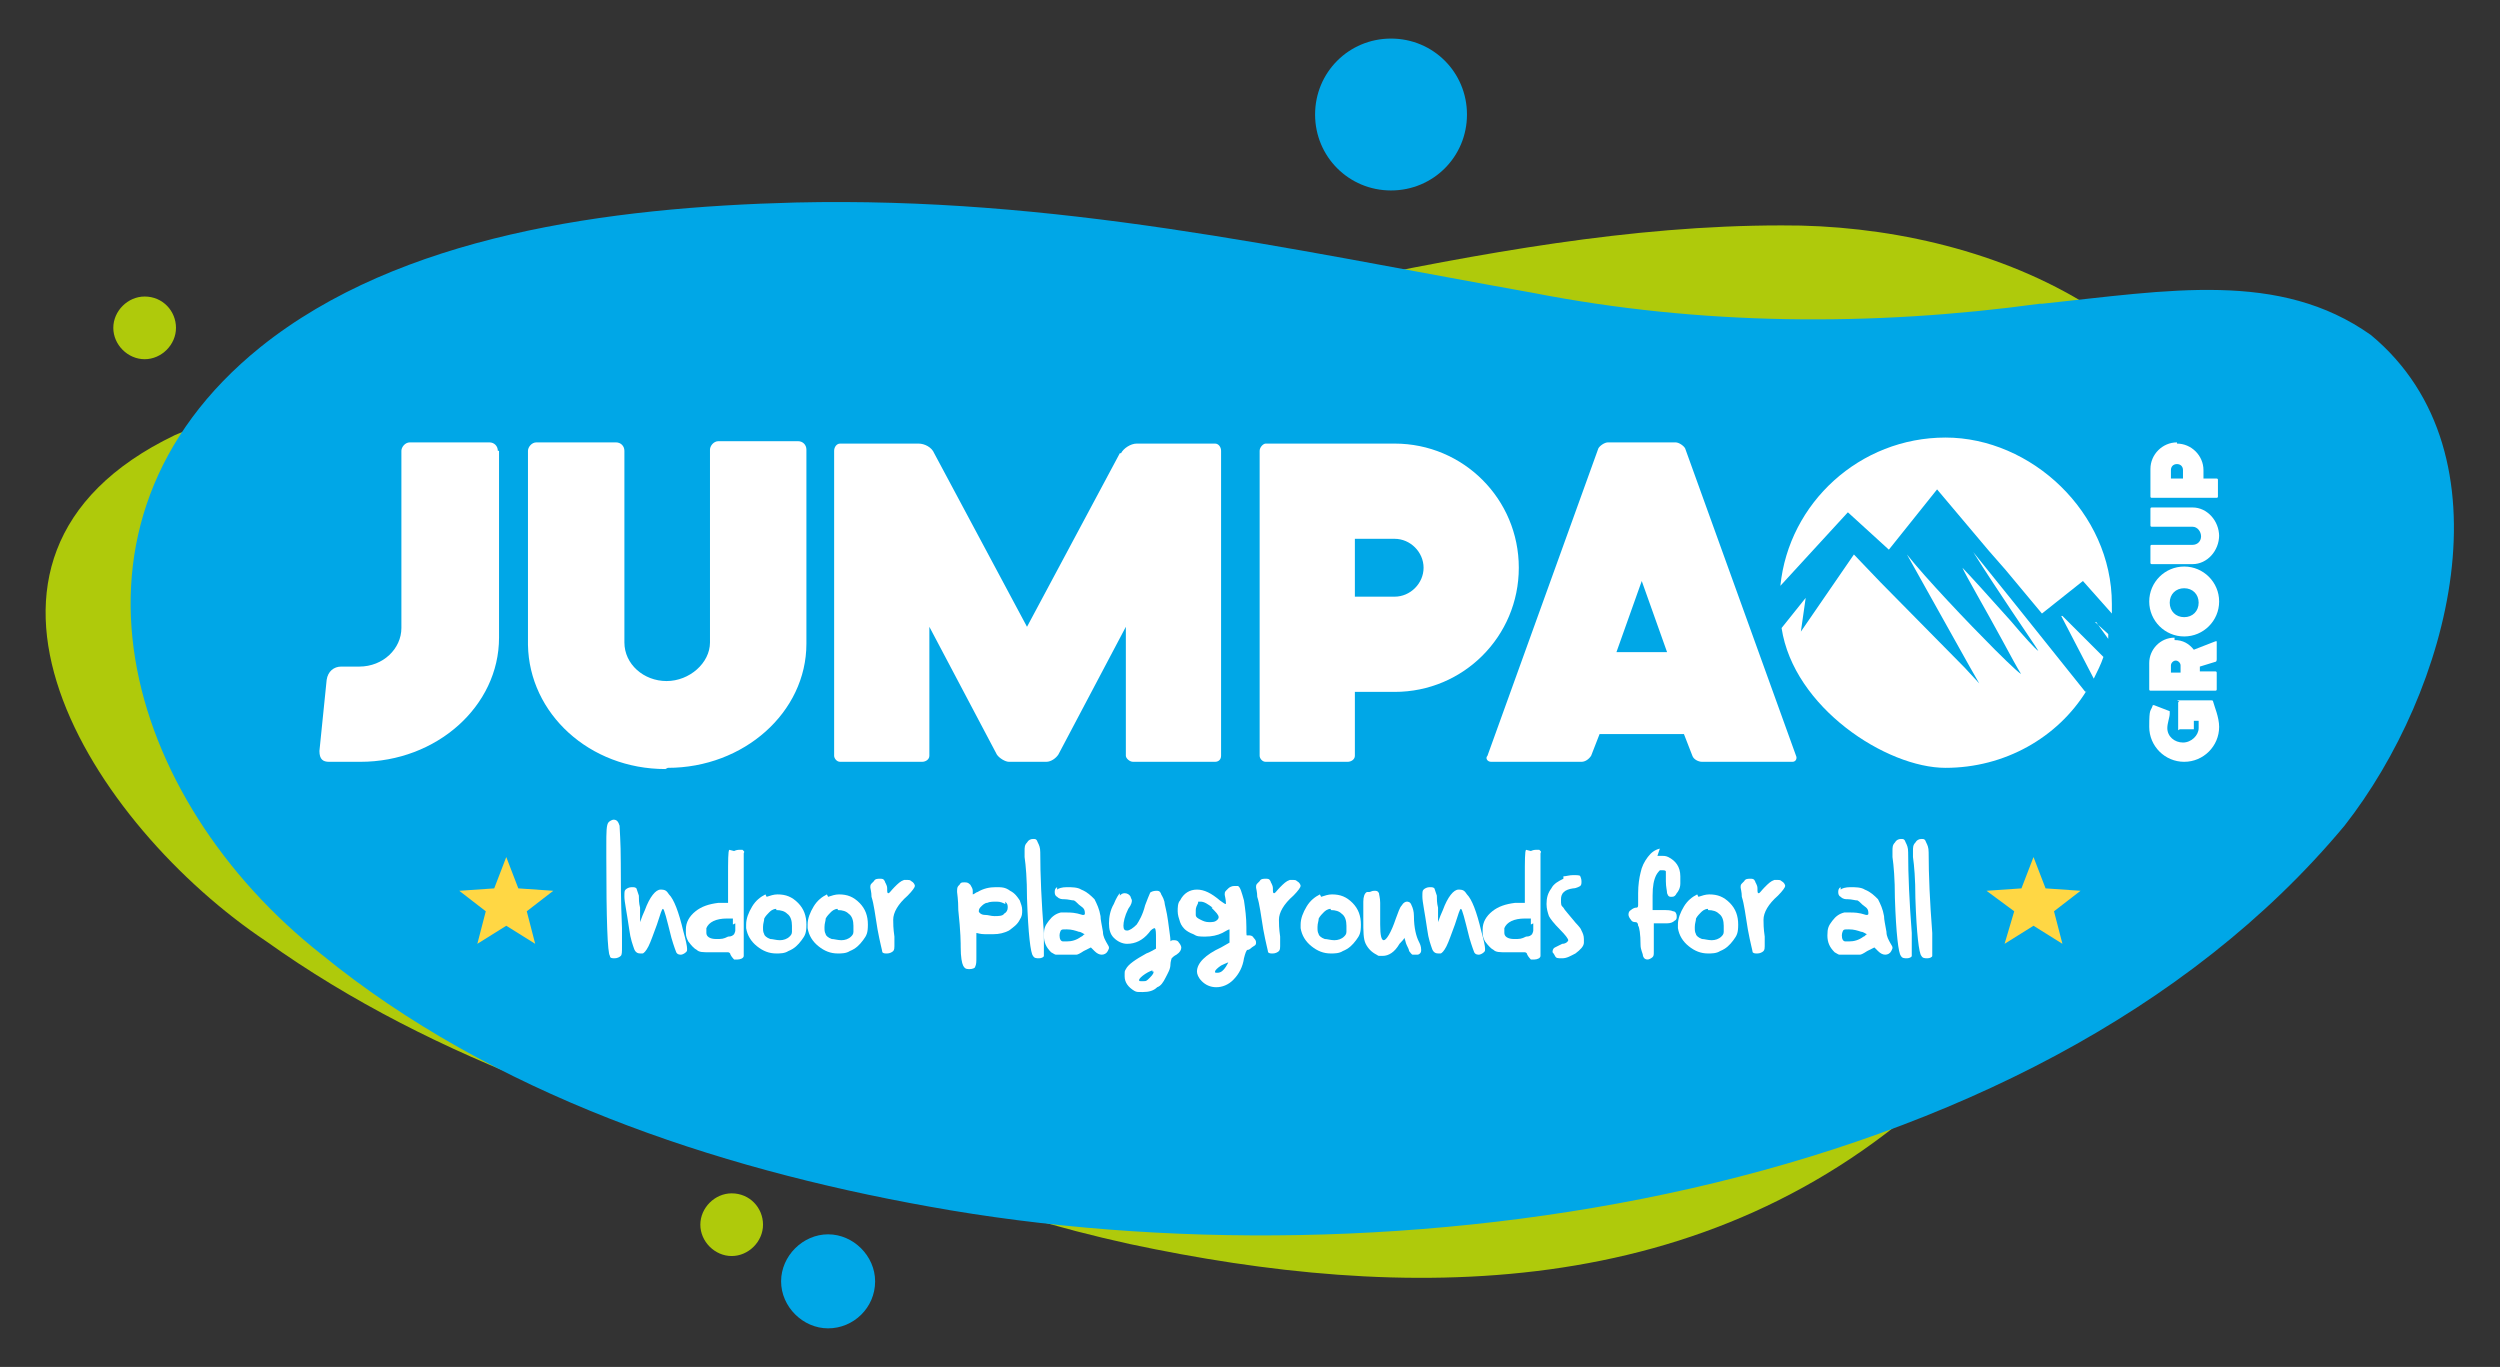
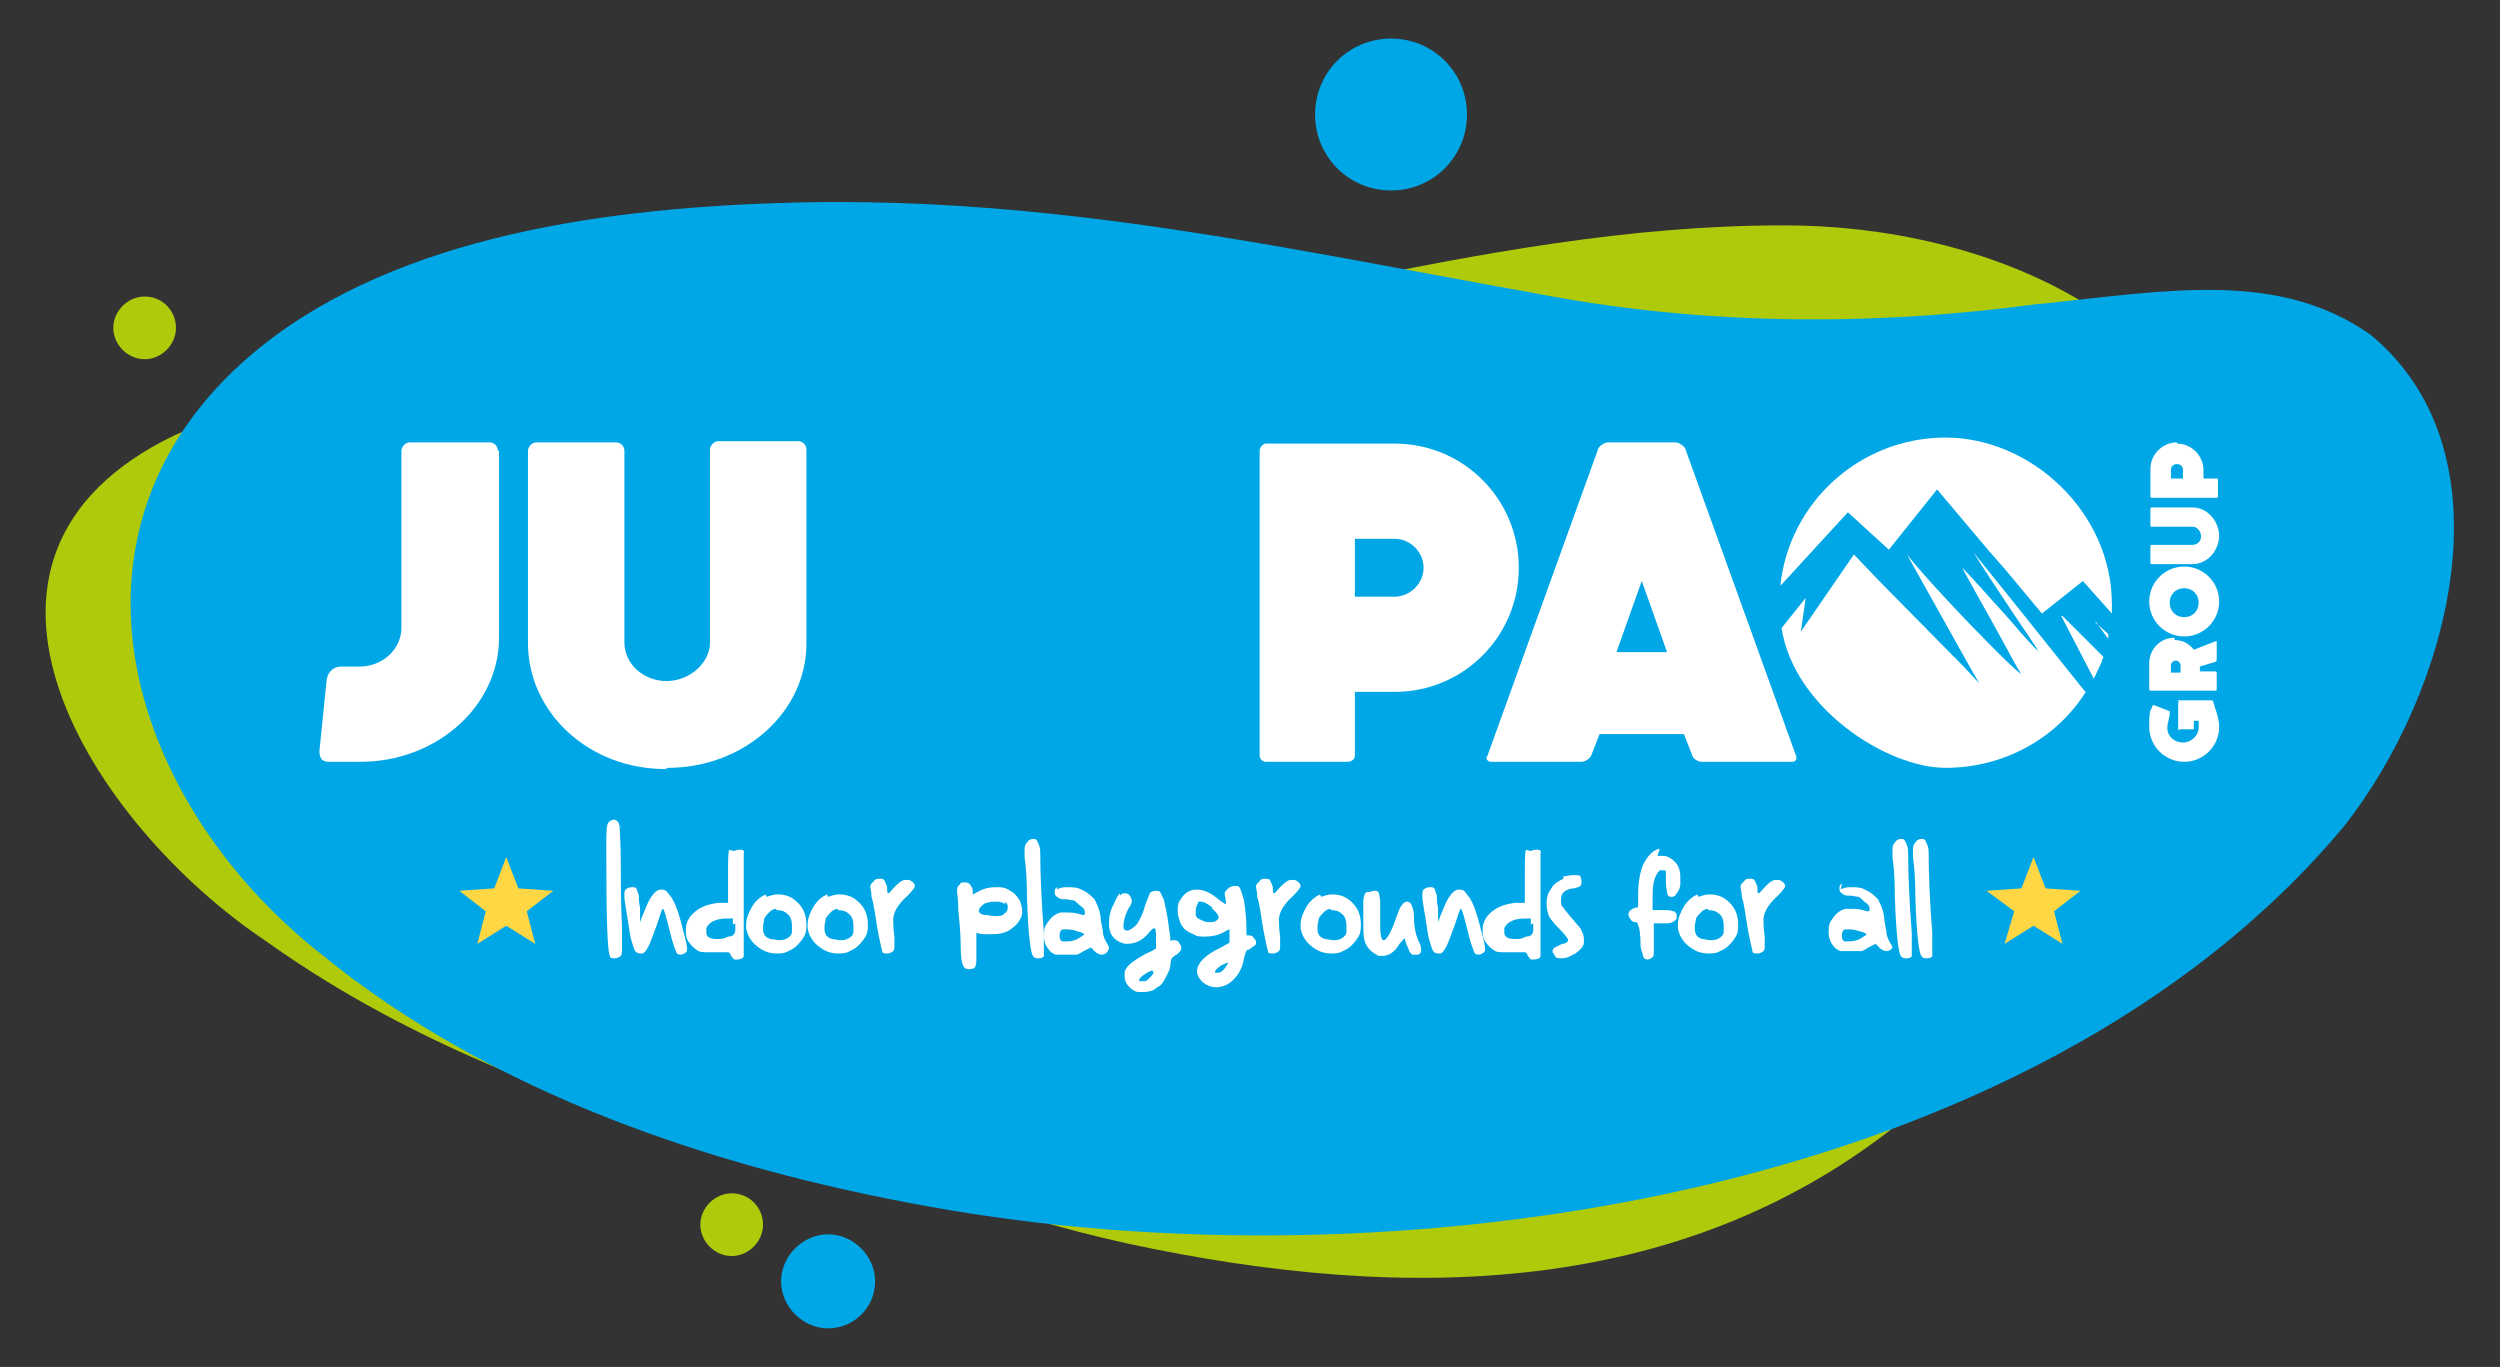
<svg xmlns="http://www.w3.org/2000/svg" id="Calque_1" version="1.1" viewBox="0 0 207.4 113.4">
  <rect x="0" y="0" width="207.4" height="113.4" fill="#333333" stroke="none" />
  <defs>
    <style>
      .st0 {
        fill: #00a7e7;
      }

      .st1 {
        fill: #fff;
      }

      .st2 {
        fill: #ffd744;
      }

      .st3 {
        fill: #afca0b;
      }
    </style>
  </defs>
  <g>
    <path class="st3" d="M186.4,45.5c-2.1-18.9-21.7-26.9-38.6-26.8-25.2,0-49.6,9.3-74.7,11.1-18.8,2.1-41.3-1.1-58.6,6.3-21.2,10.2-6.8,32.4,7.6,42,14,10,31.3,15.7,48.1,19.3,32.1,6.7,68.2,8.5,95.6-12.1,12-9.1,22.3-24.2,20.7-39.6v-.2Z" />
    <path class="st3" d="M175.9,55.7c-1.3-15.9-15-22.2-26.9-21.6-17.8.7-35,9.4-52.7,11.6-13.3,2.3-29.1.2-41.3,7.1-15,9.3-5.1,27.7,5,35.4,9.8,8,21.9,12.4,33.7,15,22.5,4.8,47.9,5.2,67.4-13.1,8.5-8.1,15.9-21.2,14.9-34.2v-.2Z" />
    <path class="st0" d="M169.2,25.2c-13.9,1.9-28.2,1.8-42-.9-20.7-3.7-39.6-8-61.2-7.5-15.5.4-32.8,2.7-44.4,12-18.1,14.6-11.3,37.5,5.1,50.4,14.1,11.5,32.5,17.7,50.4,20.9,38,6.9,91.4-.4,117.4-31.6,8.7-11.1,14.1-30.8,2.2-40.7-7.6-5.4-16.8-3.7-27.3-2.6h-.2Z" />
  </g>
  <g>
    <g>
      <path class="st1" d="M50.5,68.2c.1-.1.3-.2.4-.2.3,0,.4.2.5.5,0,.3.1,1.3.1,3.1,0,1.3,0,3.1.1,5.4,0,.5,0,1,0,1.5s0,.7-.1.8c-.1.1-.3.2-.5.2s-.4,0-.4-.2c-.2-.2-.3-3-.3-8.2v-.9c0-1.2,0-1.8.2-2Z" />
      <path class="st1" d="M51.9,73.8c.1-.1.3-.2.5-.2s.3,0,.4.1c0,0,.1.3.2.6,0,.3,0,.6.1,1,0,.4,0,.6,0,.7,0,.2,0,.4,0,.5.1-.3.3-.8.4-1,.4-1.1.9-1.7,1.3-1.7s.5.1.7.4c.4.4.8,1.4,1.2,3.1.2.7.3,1.2.3,1.4s0,.2-.1.3c-.1.1-.3.2-.4.2s-.3,0-.4-.2c0,0-.2-.5-.4-1.2-.4-1.6-.6-2.4-.7-2.4s-.2.4-.5,1.3c-.3.8-.5,1.4-.7,1.8-.2.4-.4.6-.5.6,0,0-.1,0-.2,0-.2,0-.4-.1-.5-.4-.1-.3-.3-.8-.4-1.6-.2-1.4-.4-2.3-.4-2.7s0-.5.1-.6Z" />
      <path class="st1" d="M60.9,70.6c0,0,.2-.1.4-.1s.1,0,.2,0c0,0,0,0,.1,0,0,0,0,0,.1.1s0,.1,0,.2c0,0,0,.2,0,.4,0,.1,0,.3,0,.6,0,.2,0,.5,0,.8s0,.6,0,1c0,.4,0,.8,0,1.3h0c0,2,0,3.1,0,3.4,0,.6,0,.9,0,1,0,.2-.3.3-.5.3s-.2,0-.3,0c0,0-.2-.2-.3-.4,0-.1-.1-.2-.2-.2s-.1,0-.2,0c-.2,0-.7,0-1.3,0s-.9,0-1.1-.2c-.2-.1-.4-.3-.7-.7-.1-.2-.2-.4-.2-.7s0,0,0-.1c0,0,0-.1,0-.2,0-.6.3-1.1.8-1.5.5-.4,1.1-.6,1.9-.7.3,0,.6,0,.8,0v-2.1c0-1.4,0-2.2.1-2.3ZM60.8,76.7c0-.1,0-.4,0-.5-.1,0-.4,0-.5,0-.9,0-1.5.3-1.7.8,0,.1,0,.3,0,.4,0,.3.3.5.8.5s.6,0,1-.2c.3,0,.4-.1.5-.2,0,0,.1-.2.1-.3s0-.2,0-.6Z" />
      <path class="st1" d="M63.6,74.4c.3-.1.6-.2.9-.2.7,0,1.2.2,1.7.7.5.5.7,1.1.7,1.8s-.1.9-.4,1.3-.6.7-1.1.9c-.3.2-.7.2-1,.2-.6,0-1.1-.2-1.6-.6-.5-.4-.8-.9-.9-1.5,0,0,0-.1,0-.3,0-.5.2-1,.5-1.5.3-.5.7-.8,1.1-1ZM64.4,75.4c-.3,0-.5.2-.6.3-.1.1-.3.3-.4.5,0,.2-.1.4-.1.7s0,.4.1.6c0,.1.2.3.5.4.2,0,.5.1.8.1s.6-.1.8-.3c.1-.1.2-.2.2-.4,0-.1,0-.3,0-.5,0-.4-.1-.8-.4-1-.2-.2-.5-.3-.9-.3Z" />
      <path class="st1" d="M68.7,74.4c.3-.1.6-.2.9-.2.7,0,1.2.2,1.7.7.5.5.7,1.1.7,1.8s-.1.9-.4,1.3-.6.7-1.1.9c-.3.2-.7.2-1,.2-.6,0-1.1-.2-1.6-.6-.5-.4-.8-.9-.9-1.5,0,0,0-.1,0-.3,0-.5.2-1,.5-1.5.3-.5.7-.8,1.1-1ZM69.5,75.4c-.3,0-.5.2-.6.3-.1.1-.3.3-.4.5,0,.2-.1.4-.1.7s0,.4.1.6c0,.1.2.3.5.4.2,0,.5.1.8.1s.6-.1.8-.3c.1-.1.2-.2.2-.4,0-.1,0-.3,0-.5,0-.4-.1-.8-.4-1-.2-.2-.5-.3-.9-.3Z" />
      <path class="st1" d="M72.5,73.1c.1-.2.3-.2.5-.2s.3,0,.4.2c0,.1.2.3.2.6,0,.3,0,.4.1.4s.2-.2.5-.5c.3-.3.5-.5.8-.6,0,0,.2,0,.3,0s.2,0,.3.1c.2.1.3.3.3.4s-.2.4-.6.8c-.8.7-1.2,1.4-1.2,2h0c0,.3,0,.7.1,1.4,0,.4,0,.7,0,.8s0,.3-.1.4c-.1.1-.3.2-.5.2s-.3,0-.4-.1c0-.1-.2-.8-.4-1.9-.2-1.2-.3-2.1-.5-2.7,0-.4-.1-.7-.1-.8s0-.2.1-.3Z" />
      <path class="st1" d="M79.6,73.4c.1-.2.2-.2.4-.2s.3,0,.5.2c.1.2.2.3.2.5v.3c.1,0,.3-.2.4-.2.5-.3,1-.4,1.5-.4s.8,0,1.2.3c.4.2.6.5.8.8.1.3.2.5.2.8s0,.5-.2.8c-.2.4-.5.6-.9.9-.4.2-.8.3-1.3.3s-.5,0-.7,0c-.4,0-.6-.1-.7-.1h0s0,0,0,.2c0,.3,0,.6,0,1.1,0,.4,0,.6,0,.7,0,.4,0,.6-.1.8,0,.1-.2.2-.5.2s-.4-.1-.5-.3-.2-.7-.2-1.5c0-.3,0-1.3-.2-3.1,0-.9-.1-1.4-.1-1.5,0-.2,0-.4.1-.5ZM83.4,75c-.2-.1-.4-.2-.7-.2s-.6,0-.8.1c-.2,0-.4.2-.5.3-.1.1-.2.2-.2.4s0,0,0,0c0,.1.2.3.5.3s.5.1.8.1.7,0,.8-.2c.2-.1.3-.3.3-.5s0-.3-.2-.5Z" />
      <path class="st1" d="M85.2,69.9c.1-.2.3-.3.5-.3s.3,0,.4.3c.1.2.2.4.2.8,0,1.9.1,4.1.3,6.7,0,.7,0,1.2,0,1.4s0,.4,0,.5c0,.1-.2.2-.4.2s-.4,0-.5-.2c-.2-.2-.4-1.8-.5-4.8,0-1.6-.1-2.7-.2-3.4,0-.1,0-.3,0-.5,0-.3,0-.5.2-.7Z" />
      <path class="st1" d="M87.7,73.8c.1-.1.4-.2.8-.2s.9,0,1.2.2c.5.2.8.5,1.1.8.2.4.4.8.5,1.4,0,.3.1.7.2,1.3,0,.4.2.7.3.9.1.2.2.3.2.4s0,.1-.1.3c-.1.2-.3.3-.5.3s-.4-.1-.6-.3c-.2-.2-.3-.3-.3-.3s-.2.1-.6.3c-.3.2-.5.3-.6.3-.2,0-.4,0-.8,0h-.3c-.3,0-.5,0-.6,0s-.2-.1-.4-.2c-.4-.4-.6-.8-.6-1.4s.1-.8.4-1.2c.3-.4.6-.6,1-.7.1,0,.3,0,.5,0,.3,0,.7,0,1.3.2,0,0,0,0,.1,0,0,0,.1,0,.1-.1,0-.2,0-.4-.3-.6s-.4-.4-.6-.5c-.2,0-.5-.1-.8-.1-.2,0-.4,0-.6-.2-.2-.1-.2-.3-.2-.4s0-.3.2-.4ZM89.5,77.3c-.3-.1-.6-.2-1-.2s-.4,0-.5.1c0,0-.1.2-.1.4h0c0,.3.1.5.3.5,0,0,.2,0,.3,0,.4,0,.8-.1,1.2-.4.1,0,.2-.2.3-.2-.1,0-.3-.2-.5-.2Z" />
      <path class="st1" d="M92.9,74.3c.1-.1.2-.2.4-.2.2,0,.4.1.5.3,0,.1.1.2.1.3s0,.3-.3.7c-.3.6-.4,1.1-.4,1.4s.1.4.3.4.5-.2.8-.5c.2-.3.5-.8.7-1.6.2-.5.3-.8.4-1,0-.1.3-.2.5-.2s.3,0,.4.2c0,.1.2.3.3.7,0,.2.2.8.3,1.6.1.8.2,1.4.2,1.6s0,0,.2,0c0,0,0,0,.1,0,.1,0,.3,0,.4.2.1.1.2.3.2.4,0,.2-.1.4-.4.6-.2.1-.3.2-.4.3,0,0-.1.3-.1.5,0,.4-.2.7-.4,1.1-.2.4-.4.7-.7.8-.3.3-.7.4-1.2.4s-.5,0-.7-.1c-.5-.3-.8-.7-.8-1.2s0-.4.1-.6c.2-.4.8-.8,1.7-1.3.3-.1.6-.3.8-.4v-.8c0-.5,0-.8-.1-.9h0s0,0,0,0c-.1,0-.3.1-.5.4-.5.6-1.1.9-1.8.9-.4,0-.8-.2-1.1-.5-.3-.3-.4-.7-.4-1.2s.1-1.1.4-1.6c.2-.5.4-.8.5-.9ZM95.6,80.6c0,0,0-.1,0-.1s-.3.1-.6.3c-.3.2-.5.4-.5.5s0,.1.3.1.3,0,.6-.3.3-.4.3-.5Z" />
      <path class="st1" d="M101.9,73.7c.1-.1.3-.2.5-.2s.2,0,.3,0c.2.1.3.5.5,1.2.1.7.2,1.4.2,2.2s0,.7.1.7,0,0,.1,0c0,0,0,0,0,0s0,0,0,0c.1,0,.3,0,.4.2.2.2.2.3.2.4s0,.2-.2.3c-.2.1-.3.3-.5.3-.1,0-.2.3-.3.7-.1.7-.4,1.3-.9,1.8-.4.4-.9.6-1.4.6s-.9-.2-1.2-.5c-.3-.3-.4-.6-.4-.8,0-.7.7-1.4,2-2,.2-.1.5-.3.7-.4v-1.1c-.1,0-.4.2-.6.3-.4.2-.9.3-1.4.3s-.7,0-1-.2c-.3-.1-.6-.3-.7-.4-.1-.1-.3-.3-.4-.6-.1-.3-.2-.6-.2-.9s0-.7.2-.9c.3-.6.8-.9,1.4-.9s1.2.3,1.9.9c.3.2.4.3.5.3s0,0,0,0c0,0,0,0,0-.1,0-.3-.1-.6-.1-.7s0-.2.1-.3ZM100.6,75.3c-.4-.3-.7-.5-1-.5s-.2,0-.2.1c-.1.2-.2.4-.2.6s0,.3,0,.4c0,.2.2.3.4.4.2.1.4.2.7.2s.5,0,.7-.2c0,0,.1-.1.1-.2,0-.2-.2-.4-.6-.8ZM102,79.8s0,0,0,0c0,0-.3.1-.7.3-.3.2-.5.4-.5.5s0,.1.2.1c0,0,0,0,0,0s0,0,0,0c.3,0,.5-.2.7-.5.1-.2.2-.3.2-.4Z" />
      <path class="st1" d="M104.5,73.1c.1-.2.3-.2.5-.2s.3,0,.4.2c0,.1.2.3.2.6,0,.3,0,.4.1.4s.2-.2.5-.5c.3-.3.5-.5.8-.6,0,0,.2,0,.3,0s.2,0,.3.1c.2.1.3.3.3.4s-.2.4-.6.8c-.8.7-1.2,1.4-1.2,2h0c0,.3,0,.7.1,1.4,0,.4,0,.7,0,.8s0,.3-.1.4c-.1.1-.3.2-.5.2s-.3,0-.4-.1c0-.1-.2-.8-.4-1.9-.2-1.2-.3-2.1-.5-2.7,0-.4-.1-.7-.1-.8s0-.2.1-.3Z" />
      <path class="st1" d="M109.6,74.4c.3-.1.6-.2.9-.2.7,0,1.2.2,1.7.7.5.5.7,1.1.7,1.8s-.1.9-.4,1.3-.6.7-1.1.9c-.3.2-.7.2-1,.2-.6,0-1.1-.2-1.6-.6-.5-.4-.8-.9-.9-1.5,0,0,0-.1,0-.3,0-.5.2-1,.5-1.5.3-.5.7-.8,1.1-1ZM110.4,75.4c-.3,0-.5.2-.6.3-.1.1-.3.3-.4.5,0,.2-.1.4-.1.7s0,.4.1.6c0,.1.2.3.5.4.2,0,.5.1.8.1s.6-.1.8-.3c.1-.1.2-.2.2-.4,0-.1,0-.3,0-.5,0-.4-.1-.8-.4-1-.2-.2-.5-.3-.9-.3Z" />
      <path class="st1" d="M113.6,74c.1,0,.2-.1.4-.1s.3,0,.4.2c0,.1.1.4.1.8s0,.4,0,1c0,.2,0,.5,0,.8,0,.9.1,1.3.3,1.3s.6-.6,1-1.8c.2-.5.3-.9.5-1.1.1-.2.3-.3.4-.3s.3,0,.4.3c.1.2.2.5.2.9,0,1,.2,1.7.4,2.1.1.2.2.4.2.7,0,.1,0,.2-.1.3,0,0-.1.1-.2.1-.1,0-.2,0-.4,0-.1,0-.2-.2-.3-.3,0-.1-.1-.3-.2-.5s-.1-.4-.2-.6q0,.1-.4.5c-.4.7-.9,1-1.4,1s-.3,0-.5-.1c-.4-.2-.7-.5-.9-.9-.2-.4-.2-1-.2-2s0-1.1,0-1.5.1-.7.3-.8Z" />
      <path class="st1" d="M118.1,73.8c.1-.1.3-.2.5-.2s.3,0,.4.1c0,0,.1.3.2.6,0,.3,0,.6.1,1,0,.4,0,.6,0,.7,0,.2,0,.4,0,.5.1-.3.3-.8.4-1,.4-1.1.9-1.7,1.3-1.7s.5.1.7.4c.4.4.8,1.4,1.2,3.1.2.7.3,1.2.3,1.4s0,.2-.1.3c-.1.1-.3.2-.4.2s-.3,0-.4-.2c0,0-.2-.5-.4-1.2-.4-1.6-.6-2.4-.7-2.4s-.2.4-.5,1.3c-.3.8-.5,1.4-.7,1.8-.2.4-.4.6-.5.6,0,0-.1,0-.2,0-.2,0-.4-.1-.5-.4-.1-.3-.3-.8-.4-1.6-.2-1.4-.4-2.3-.4-2.7s0-.5.1-.6Z" />
      <path class="st1" d="M127,70.6c0,0,.2-.1.4-.1s.1,0,.2,0c0,0,0,0,.1,0,0,0,0,0,.1.1s0,.1,0,.2c0,0,0,.2,0,.4,0,.1,0,.3,0,.6,0,.2,0,.5,0,.8s0,.6,0,1c0,.4,0,.8,0,1.3h0c0,2,0,3.1,0,3.4,0,.6,0,.9,0,1,0,.2-.3.3-.5.3s-.2,0-.3,0c0,0-.2-.2-.3-.4,0-.1-.1-.2-.2-.2s-.1,0-.2,0c-.2,0-.7,0-1.3,0s-.9,0-1.1-.2c-.2-.1-.4-.3-.7-.7-.1-.2-.2-.4-.2-.7s0,0,0-.1c0,0,0-.1,0-.2,0-.6.3-1.1.8-1.5.5-.4,1.1-.6,1.9-.7.3,0,.6,0,.8,0v-2.1c0-1.4,0-2.2.1-2.3ZM127,76.7c0-.1,0-.4,0-.5-.1,0-.4,0-.5,0-.9,0-1.5.3-1.7.8,0,.1,0,.3,0,.4,0,.3.3.5.8.5s.6,0,1-.2c.3,0,.4-.1.5-.2,0,0,.1-.2.1-.3s0-.2,0-.6Z" />
      <path class="st1" d="M129.7,72.7c.2,0,.5-.1.8-.1s.6,0,.6.1c0,0,.1.2.1.4s0,.3-.1.4c0,0-.3.2-.6.2-.7.1-1,.4-1,.9s0,.5.2.7c.1.2.4.5.8,1,.3.4.6.6.7.9.1.2.2.4.2.7s0,.2,0,.3c0,.3-.3.6-.7.9-.4.2-.7.4-1.1.4s-.5,0-.6-.2-.2-.3-.2-.3c0-.1,0-.3.2-.4.2-.1.4-.2.6-.3.3,0,.5-.2.5-.3s-.2-.4-.7-.9c-.5-.5-.8-.9-.9-1.1-.1-.3-.2-.6-.2-1,0-.5.1-.9.4-1.3.2-.4.6-.6,1-.8Z" />
      <path class="st1" d="M137.5,71c.2,0,.3,0,.4,0s.3,0,.5.1c.6.3,1,.8,1,1.6s0,.4,0,.6c0,.4-.2.7-.3.8-.1.2-.2.3-.4.3s-.3,0-.4-.3c0-.2-.1-.5-.1-1s0-.7,0-.8c0,0,0-.1-.2-.1s-.2,0-.3,0c0,0-.2.2-.3.4-.2.4-.3.9-.3,1.7,0,.4,0,.9,0,1.2h.8c.4,0,.7,0,.9.1.2,0,.3.2.3.4s0,.3-.2.4c-.1.1-.3.2-.6.2s-.5,0-.8,0c-.1,0-.3,0-.3,0,0,.3,0,1,0,1.3,0,.5,0,.8,0,1,0,.3,0,.4-.1.5-.1.1-.3.2-.4.2s-.3,0-.4-.3c0-.2-.2-.5-.2-.9,0-.9-.1-1.5-.2-1.6,0-.2-.1-.3-.2-.3s-.3,0-.4-.2c-.1-.1-.2-.3-.2-.4s0-.3.2-.4c.1-.1.3-.2.4-.2s.2,0,.2-.2c0-.1,0-.4,0-1,0-.7.1-1.3.2-1.7.1-.5.3-.9.6-1.3.3-.4.6-.6,1-.7Z" />
      <path class="st1" d="M140.9,74.4c.3-.1.6-.2.9-.2.7,0,1.2.2,1.7.7.5.5.7,1.1.7,1.8s-.1.9-.4,1.3-.6.7-1.1.9c-.3.2-.7.2-1,.2-.6,0-1.1-.2-1.6-.6-.5-.4-.8-.9-.9-1.5,0,0,0-.1,0-.3,0-.5.2-1,.5-1.5.3-.5.7-.8,1.1-1ZM141.7,75.4c-.3,0-.5.2-.6.3-.1.1-.3.3-.4.5,0,.2-.1.4-.1.7s0,.4.1.6c0,.1.2.3.5.4.2,0,.5.1.8.1s.6-.1.8-.3c.1-.1.2-.2.2-.4,0-.1,0-.3,0-.5,0-.4-.1-.8-.4-1-.2-.2-.5-.3-.9-.3Z" />
      <path class="st1" d="M144.7,73.1c.1-.2.3-.2.5-.2s.3,0,.4.2c0,.1.2.3.2.6,0,.3,0,.4.1.4s.2-.2.5-.5c.3-.3.5-.5.8-.6,0,0,.2,0,.3,0s.2,0,.3.1c.2.1.3.3.3.4s-.2.4-.6.8c-.8.7-1.2,1.4-1.2,2h0c0,.3,0,.7.1,1.4,0,.4,0,.7,0,.8s0,.3-.1.4c-.1.1-.3.2-.5.2s-.3,0-.4-.1c0-.1-.2-.8-.4-1.9-.2-1.2-.3-2.1-.5-2.7,0-.4-.1-.7-.1-.8s0-.2.1-.3Z" />
-       <path class="st1" d="M152.7,73.8c.1-.1.4-.2.8-.2s.9,0,1.2.2c.5.2.8.5,1.1.8.2.4.4.8.5,1.4,0,.3.1.7.2,1.3,0,.4.2.7.3.9.1.2.2.3.2.4s0,.1-.1.3c-.1.2-.3.3-.5.3s-.4-.1-.6-.3c-.2-.2-.3-.3-.3-.3s-.2.1-.6.3c-.3.2-.5.3-.6.3-.2,0-.4,0-.8,0h-.3c-.3,0-.5,0-.6,0s-.2-.1-.4-.2c-.4-.4-.6-.8-.6-1.4s.1-.8.4-1.2c.3-.4.6-.6,1-.7.1,0,.3,0,.5,0,.3,0,.7,0,1.3.2,0,0,0,0,.1,0,0,0,.1,0,.1-.1,0-.2,0-.4-.3-.6s-.4-.4-.6-.5c-.2,0-.5-.1-.8-.1-.2,0-.4,0-.6-.2-.2-.1-.2-.3-.2-.4s0-.3.2-.4ZM154.4,77.3c-.3-.1-.6-.2-1-.2s-.4,0-.5.1c0,0-.1.2-.1.4h0c0,.3.1.5.3.5,0,0,.2,0,.3,0,.4,0,.8-.1,1.2-.4.1,0,.2-.2.3-.2-.1,0-.3-.2-.5-.2Z" />
+       <path class="st1" d="M152.7,73.8c.1-.1.4-.2.8-.2s.9,0,1.2.2c.5.2.8.5,1.1.8.2.4.4.8.5,1.4,0,.3.1.7.2,1.3,0,.4.2.7.3.9.1.2.2.3.2.4c-.1.2-.3.3-.5.3s-.4-.1-.6-.3c-.2-.2-.3-.3-.3-.3s-.2.1-.6.3c-.3.2-.5.3-.6.3-.2,0-.4,0-.8,0h-.3c-.3,0-.5,0-.6,0s-.2-.1-.4-.2c-.4-.4-.6-.8-.6-1.4s.1-.8.4-1.2c.3-.4.6-.6,1-.7.1,0,.3,0,.5,0,.3,0,.7,0,1.3.2,0,0,0,0,.1,0,0,0,.1,0,.1-.1,0-.2,0-.4-.3-.6s-.4-.4-.6-.5c-.2,0-.5-.1-.8-.1-.2,0-.4,0-.6-.2-.2-.1-.2-.3-.2-.4s0-.3.2-.4ZM154.4,77.3c-.3-.1-.6-.2-1-.2s-.4,0-.5.1c0,0-.1.2-.1.4h0c0,.3.1.5.3.5,0,0,.2,0,.3,0,.4,0,.8-.1,1.2-.4.1,0,.2-.2.3-.2-.1,0-.3-.2-.5-.2Z" />
      <path class="st1" d="M157.2,69.9c.1-.2.3-.3.5-.3s.3,0,.4.3c.1.2.2.4.2.8,0,1.9.1,4.1.3,6.7,0,.7,0,1.2,0,1.4s0,.4,0,.5c0,.1-.2.2-.4.2s-.4,0-.5-.2c-.2-.2-.4-1.8-.5-4.8,0-1.6-.1-2.7-.2-3.4,0-.1,0-.3,0-.5,0-.3,0-.5.2-.7Z" />
      <path class="st1" d="M158.9,69.9c.1-.2.3-.3.5-.3s.3,0,.4.3c.1.2.2.4.2.8,0,1.9.1,4.1.3,6.7,0,.7,0,1.2,0,1.4s0,.4,0,.5c0,.1-.2.2-.4.2s-.4,0-.5-.2c-.2-.2-.4-1.8-.5-4.8,0-1.6-.1-2.7-.2-3.4,0-.1,0-.3,0-.5,0-.3,0-.5.2-.7Z" />
    </g>
    <g>
      <polygon class="st2" points="42 71.1 43 73.7 45.9 73.9 43.7 75.6 44.4 78.3 42 76.8 39.6 78.3 40.3 75.6 38.1 73.9 41 73.7 42 71.1" />
      <polygon class="st2" points="168.7 71.1 169.7 73.7 172.6 73.9 170.4 75.6 171.1 78.3 168.7 76.8 166.3 78.3 167.1 75.6 164.8 73.9 167.7 73.7 168.7 71.1" />
    </g>
    <g>
      <g>
        <path class="st1" d="M41.4,37.4v15.5c0,5.7-5.2,10.3-11.5,10.3h-2.6c-.5,0-.8-.2-.8-.9l.6-5.9c.1-.7.6-1.1,1.2-1.1h1.5c2,0,3.5-1.5,3.5-3.2v-14.7c0-.3.3-.7.7-.7h6.6c.4,0,.7.3.7.7Z" />
        <path class="st1" d="M55.2,63.8c-6.3,0-11.3-4.6-11.4-10.3v-16.1c0-.3.3-.7.7-.7h6.6c.4,0,.7.3.7.7v15.9c0,1.8,1.6,3.2,3.5,3.2s3.6-1.5,3.6-3.2v-16c0-.3.3-.7.7-.7h6.6c.4,0,.7.3.7.7v16.1c0,5.7-5.2,10.3-11.5,10.3Z" />
-         <path class="st1" d="M93,37.6c.2-.4.8-.8,1.3-.8h6.5c.3,0,.5.3.5.6v25.3c0,.3-.2.5-.5.5h-6.8c-.3,0-.6-.3-.6-.5v-10.7l-5.6,10.6c-.2.3-.6.6-1,.6h-3.1c-.3,0-.8-.3-1-.6l-5.6-10.6v10.7c0,.3-.3.5-.6.5h-6.8c-.3,0-.5-.3-.5-.5v-25.3c0-.3.2-.6.5-.6h6.5c.5,0,1.1.3,1.3.8l7.7,14.4,7.7-14.4Z" />
        <path class="st1" d="M126,47.1c0,5.7-4.6,10.3-10.3,10.3h-3.3v5.3c0,.3-.3.5-.6.5h-6.8c-.3,0-.5-.3-.5-.5v-25.3c0-.3.3-.6.5-.6h10.7c5.7,0,10.3,4.6,10.3,10.3ZM118.1,47.1c0-1.3-1.1-2.4-2.4-2.4h-3.3v4.8h3.3c1.3,0,2.4-1.1,2.4-2.4Z" />
        <path class="st1" d="M148.7,63.2h-7.5c-.3,0-.7-.2-.8-.5l-.7-1.8h-7l-.7,1.8c-.2.3-.5.5-.8.5h-7.5c-.3,0-.5-.3-.3-.5l9.2-25.5c.1-.2.5-.5.8-.5h5.6c.3,0,.7.3.8.5l9.2,25.5c.1.2,0,.5-.3.5ZM138.3,54.1l-2.1-5.9-2.1,5.9h4.3Z" />
        <path class="st1" d="M173.9,51.6s.4.6,1,1.4c0-.1,0-.3,0-.4l-1.1-1ZM171,51.1l2.7,5.2c.3-.6.6-1.2.8-1.8-1.4-1.4-2.7-2.7-3.4-3.4Z" />
        <path class="st1" d="M173.1,57.3c-2.4,3.9-6.8,6.4-11.7,6.4s-12.6-5-13.6-11.6l2-2.5-.4,2.8,4.4-6.4,2.2,2.3,7,7.1,1.2,1.3-.8-1.4-5.2-9.3c1.5,1.9,5,5.6,7.3,7.9,1.4,1.4,2.4,2.3,2.1,1.9-.2-.3-.8-1.4-1.5-2.7-1.3-2.4-3.1-5.5-3.3-6,.4.4,2.4,2.6,4,4.4,1.1,1.3,2.1,2.4,2.3,2.5-.1-.2-1-1.5-2.2-3.3-1-1.5-2.2-3.3-3.2-4.9l3.3,4.1,6,7.5Z" />
        <path class="st1" d="M175.2,50c0,.3,0,.6,0,.9l-2.4-2.7-3.4,2.7-3-3.6-1.4-1.6-4.3-5.1-4,5-3.4-3.1-5.6,6.1c.7-6.9,6.6-12.3,13.7-12.3s13.8,6.2,13.8,13.8Z" />
      </g>
      <g>
        <path class="st1" d="M180.6,58.1h2.8c.1,0,.2,0,.2.1.1.4.5,1.3.5,2.1,0,1.6-1.3,2.9-2.9,2.9s-2.9-1.3-2.9-2.9.1-1.2.3-1.8c0,0,0,0,.1,0,0,0,1.3.5,1.3.5,0,0,0,0,0,.2,0,.3-.2.8-.2,1.2,0,.7.6,1.2,1.3,1.2s1.3-.6,1.3-1.2,0-.4,0-.6h-.4v.6c0,0,0,.1,0,.1h-1.2c0,.1-.1.1-.1,0v-2.2c0,0,0-.1.1-.1Z" />
        <path class="st1" d="M180.4,53.1c.7,0,1.2.3,1.6.8l1.8-.7c0,0,.1,0,.1,0v1.5c0,0,0,.2-.1.2l-1.3.4v.4h1.3c0,0,.1,0,.1.1v1.4c0,0,0,.1-.1.1h-5.4c0,0-.1,0-.1-.1v-2.2c0-1.1.9-2.1,2.1-2.1ZM180.9,55.8v-.6c0-.2-.2-.4-.4-.4s-.4.2-.4.4v.6h.8Z" />
        <path class="st1" d="M181.2,47c1.6,0,2.9,1.3,2.9,2.9s-1.3,2.9-2.9,2.9-2.9-1.3-2.9-2.9,1.3-2.9,2.9-2.9ZM181.2,48.8c-.7,0-1.2.5-1.2,1.2s.5,1.2,1.2,1.2,1.2-.5,1.2-1.2-.5-1.2-1.2-1.2Z" />
        <path class="st1" d="M184.1,44.4c0,1.3-1,2.4-2.2,2.4h-3.4c0,0-.1,0-.1-.1v-1.4c0,0,0-.1.1-.1h3.4c.4,0,.7-.3.7-.7s-.3-.8-.7-.8h-3.4c0,0-.1,0-.1-.1v-1.4c0,0,0-.1.1-.1h3.4c1.2,0,2.2,1.1,2.2,2.4Z" />
        <path class="st1" d="M180.6,36.8c1.2,0,2.2,1,2.2,2.2v.7h1.1c0,0,.1,0,.1.1v1.4c0,0,0,.1-.1.1h-5.4c0,0-.1,0-.1-.1v-2.3c0-1.2,1-2.2,2.2-2.2ZM180.6,38.5c-.3,0-.5.2-.5.5v.7h1v-.7c0-.3-.2-.5-.5-.5Z" />
      </g>
    </g>
  </g>
  <path class="st0" d="M115.4,3.2c3.5,0,6.3,2.8,6.3,6.3s-2.8,6.3-6.3,6.3-6.3-2.8-6.3-6.3,2.8-6.3,6.3-6.3Z" />
  <path class="st3" d="M12,24.6c1.5,0,2.6,1.2,2.6,2.6s-1.2,2.6-2.6,2.6-2.6-1.2-2.6-2.6,1.2-2.6,2.6-2.6Z" />
  <path class="st3" d="M60.7,99c1.5,0,2.6,1.2,2.6,2.6s-1.2,2.6-2.6,2.6-2.6-1.2-2.6-2.6,1.2-2.6,2.6-2.6Z" />
  <path class="st0" d="M72.6,106.3c0,2.2-1.8,3.9-3.9,3.9s-3.9-1.8-3.9-3.9,1.8-3.9,3.9-3.9,3.9,1.8,3.9,3.9Z" />
</svg>